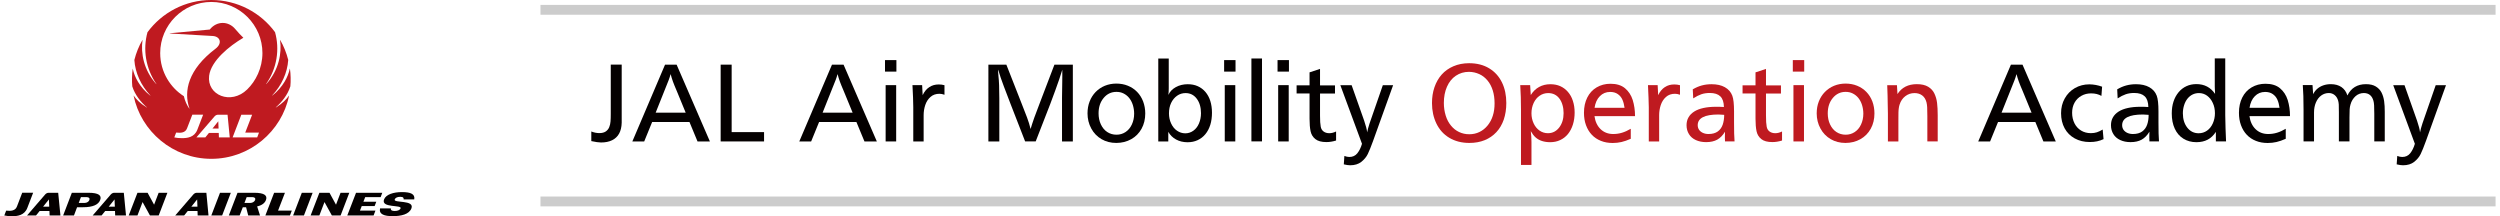
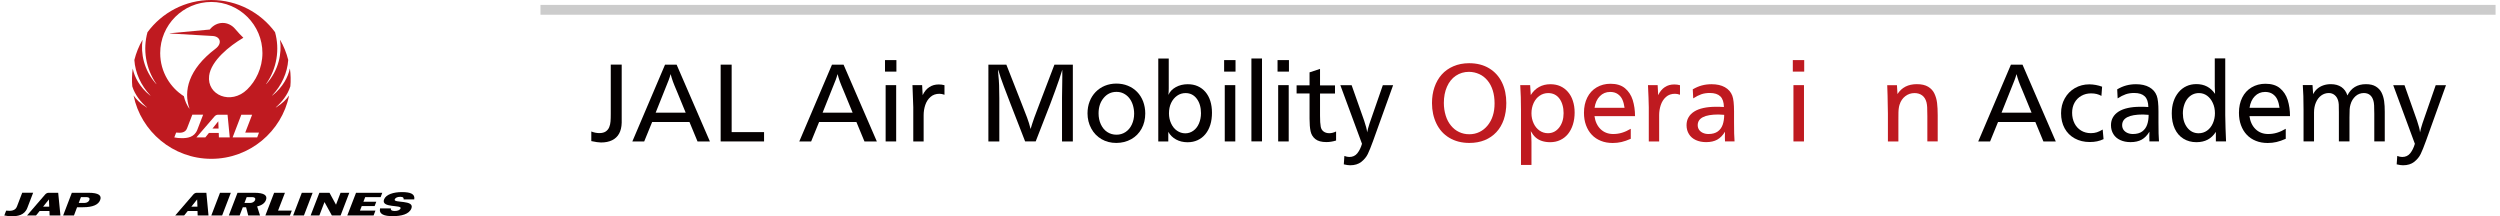
<svg xmlns="http://www.w3.org/2000/svg" version="1.1" id="レイヤー_2" x="0px" y="0px" viewBox="0 0 432.77 37.56" width="555" height="48" style="enable-background:new 0 0 432.77 37.56;" xml:space="preserve">
  <style type="text/css">
	.st0{fill:#040000;}
	.st1{fill:#BF1A20;}
	.st2{fill:#CCCCCC;}
</style>
  <g>
    <g>
      <g>
        <path class="st0" d="M70.71,36.2c-0.4,1.03-1.77,1.35-3.24,1.35c-1.48,0-2.43-0.32-2.21-1.35h1.88     c-0.05,0.28,0.12,0.45,0.67,0.45c0.55,0,0.91-0.18,1.02-0.45c0.26-0.67-3.46-0.02-2.87-1.56c0.33-0.86,1.63-1.27,3.11-1.27     c1.47,0,2.31,0.32,2.13,1.27h-1.84c0.03-0.25-0.05-0.45-0.6-0.45c-0.55,0-0.85,0.2-0.95,0.45C67.54,35.33,71.3,34.66,70.71,36.2" />
        <polygon class="st0" points="37.83,37.43 35.95,37.43 37.46,33.49 39.34,33.49    " />
        <polygon class="st0" points="52.04,37.43 50.16,37.43 51.67,33.49 53.55,33.49    " />
        <polygon class="st0" points="64.14,37.43 59.57,37.43 61.09,33.49 65.65,33.49 65.36,34.25 62.68,34.25 62.37,35.04 64.61,35.04      64.32,35.8 62.08,35.8 61.77,36.59 64.46,36.59    " />
-         <polygon class="st0" points="26.81,37.43 25.29,37.43 24.01,35.1 23.12,37.43 21.6,37.43 23.12,33.49 24.88,33.49 26.01,35.56      26.8,33.49 28.32,33.49    " />
        <polygon class="st0" points="58.41,37.43 56.89,37.43 55.61,35.1 54.72,37.43 53.2,37.43 54.72,33.49 56.48,33.49 57.61,35.56      58.4,33.49 59.92,33.49    " />
        <path class="st0" d="M3.99,36.11c-0.51,1.34-1.78,1.45-2.69,1.45c-0.51,0-0.94-0.05-1.31-0.13l0.32-0.84     c0.86,0.1,1.6,0.02,1.88-0.73l0.91-2.38H5L3.99,36.11" />
        <path class="st0" d="M14.64,33.49h-2.92l-1.51,3.94h1.88L12.63,36h1.04c1.74,0,2.67-0.46,2.97-1.25     C16.95,33.96,16.38,33.49,14.64,33.49 M14.77,34.75c-0.11,0.29-0.46,0.5-0.81,0.5h-1.04l0.38-1h1.04     C14.69,34.25,14.88,34.46,14.77,34.75" />
        <path class="st0" d="M43.43,33.49H40.5l-1.51,3.94h1.88L41.42,36h0.57l0.37,1.43h2.05l-0.5-1.57c0.83-0.19,1.33-0.58,1.53-1.11     C45.74,33.96,45.16,33.49,43.43,33.49 M43.56,34.75c-0.11,0.29-0.47,0.5-0.81,0.5h-1.04l0.38-1h1.04     C43.48,34.25,43.67,34.46,43.56,34.75" />
        <polygon class="st0" points="47.54,36.59 48.74,33.49 46.86,33.49 45.34,37.43 49.61,37.43 49.93,36.59    " />
        <path class="st0" d="M9.35,33.49H7.67c-0.21,0-0.43,0.12-0.58,0.29l-3.15,3.65H5.5l0.63-0.78h1.7l0.03,0.78h1.88L9.35,33.49      M6.73,35.9l1.01-1.26l0.05,1.26H6.73z" />
-         <path class="st0" d="M20.75,33.49h-1.68c-0.2,0-0.43,0.12-0.58,0.29l-3.15,3.65h1.55l0.63-0.78h1.7l0.03,0.78h1.88L20.75,33.49      M18.13,35.9l1.01-1.26l0.05,1.26H18.13z" />
        <path class="st0" d="M35.09,33.49h-1.68c-0.21,0-0.43,0.12-0.58,0.29l-3.15,3.65h1.55l0.63-0.78h1.69l0.03,0.78h1.88L35.09,33.49      M32.48,35.9l1.01-1.26l0.05,1.26H32.48z" />
      </g>
      <g>
        <polygon class="st1" points="36.15,22.33 37.21,22.33 37.16,21.07    " />
        <path class="st1" d="M49.68,15c0.09-0.87,0.07-2.12-0.07-3.05c0-0.02-0.02-0.02-0.03,0c-0.28,1.34-1.15,3.16-3.03,4.65     c-0.02,0.01-0.04-0.01-0.02-0.03c1.65-1.76,2.63-3.93,2.78-6.16c-0.31-1.23-0.79-2.42-1.4-3.47c-0.01-0.01-0.02-0.01-0.02,0.01     c0.33,2.26-0.2,5.23-2.39,7.65c-0.02,0.02-0.04,0-0.03-0.02c1.89-2.71,2.38-6.02,1.55-8.99C44.53,2.2,40.5,0,35.95,0     c-4.55,0-8.58,2.2-11.09,5.6c-0.82,2.97-0.33,6.27,1.55,8.99c0.01,0.02-0.01,0.04-0.02,0.02c-2.19-2.42-2.72-5.39-2.39-7.65     c0-0.02-0.01-0.02-0.02-0.01c-0.61,1.05-1.09,2.24-1.4,3.47c0.15,2.23,1.13,4.4,2.78,6.16c0.02,0.02,0,0.04-0.02,0.03     c-1.88-1.48-2.75-3.3-3.03-4.65c0-0.02-0.02-0.02-0.02,0c-0.13,0.93-0.16,2.18-0.07,3.05c0.47,1.49,1.49,2.73,2.52,3.63     c0.02,0.02,0,0.04-0.02,0.03c-1.16-0.72-1.81-1.42-2.25-2.05c-0.01-0.01-0.02-0.01-0.02,0.01c1.27,6.19,6.82,10.96,13.5,10.96     c6.68,0,12.23-4.77,13.5-10.96c0-0.02-0.01-0.02-0.02-0.01c-0.44,0.62-1.09,1.33-2.25,2.05c-0.02,0.01-0.04-0.01-0.02-0.03     C48.2,17.73,49.21,16.49,49.68,15z M30.83,24c-0.51,0-0.94-0.05-1.31-0.13l0.32-0.84c0.86,0.1,1.6,0.02,1.89-0.73l0.92-2.38h1.88     l-1.01,2.62C33,23.89,31.73,24,30.83,24z M37.27,23.87l-0.03-0.78h-1.7l-0.63,0.78h-1.55l3.15-3.65     c0.15-0.17,0.37-0.29,0.58-0.29h1.68l0.38,3.94H37.27z M43.92,23.87h-4.27l1.51-3.94h1.88l-1.2,3.11h2.39L43.92,23.87z      M42.18,15.54c-2.82,2.75-7.03,0.99-6.61-2.38c0.33-2.6,3.52-5.18,5.93-6.59c0.01-0.01,0.01-0.02,0-0.03     c-0.32-0.3-0.97-0.98-1.39-1.49c-1.17-1.41-3.21-1.46-4.43,0.08l-6.93,0.65c-0.03,0-0.03,0.04,0,0.04l7.43,0.43     c1.32,0.07,1.75,1.27,0.48,2.23c-4.72,3.58-5.56,7.36-4.51,10.36c0.01,0.02-0.02,0.03-0.03,0.02c-0.44-0.61-0.76-1.37-0.94-2.15     c-2.27-1.43-4.11-4.14-4.11-7.49c0-4.87,3.97-8.88,8.88-8.88c4.91,0,8.88,4.01,8.88,8.88C44.82,11.85,43.67,14.09,42.18,15.54z" />
      </g>
    </g>
    <g>
-       <rect x="93.13" y="34.14" class="st2" width="339.63" height="1.71" />
      <rect x="93.13" y="0.85" class="st2" width="339.63" height="1.71" />
      <g>
        <g>
          <path class="st0" d="M107.24,11.23v9.06v1.04c-0.02,0.74-0.17,1.37-0.45,1.88s-0.69,0.89-1.22,1.15      c-0.53,0.26-1.17,0.39-1.93,0.39c-0.37,0-0.93-0.08-1.68-0.24v-1.67c0.48,0.19,0.95,0.28,1.4,0.28c0.47,0,0.84-0.1,1.12-0.29      c0.28-0.2,0.48-0.45,0.6-0.76c0.12-0.31,0.2-0.64,0.22-0.99c0.03-0.34,0.04-0.77,0.04-1.28v-8.58H107.24z" />
          <path class="st0" d="M116.78,11.23l5.78,13.34h-2.15l-1.4-3.38h-6.48l-1.38,3.38h-2.06l5.68-13.34H116.78z M118.35,19.56      l-1.53-3.72c-0.31-0.71-0.53-1.27-0.68-1.67c-0.15-0.41-0.28-0.84-0.4-1.3c-0.1,0.36-0.21,0.71-0.35,1.07      c-0.13,0.36-0.39,1-0.78,1.95l-1.47,3.68H118.35z" />
          <path class="st0" d="M126.34,11.23v11.72h5.63v1.62h-7.54V11.23H126.34z" />
          <path class="st0" d="M145.78,11.23l5.78,13.34h-2.15l-1.4-3.38h-6.48l-1.38,3.38h-2.06l5.68-13.34H145.78z M147.35,19.56      l-1.53-3.72c-0.31-0.71-0.53-1.27-0.68-1.67c-0.15-0.41-0.28-0.84-0.4-1.3c-0.1,0.36-0.21,0.71-0.35,1.07      c-0.13,0.36-0.39,1-0.78,1.95l-1.47,3.68H147.35z" />
          <path class="st0" d="M154.96,10.44v2h-1.98v-2H154.96z M154.92,14.79v9.78h-1.83v-9.78H154.92z" />
-           <path class="st0" d="M157.75,14.79h1.68l0.09,1.74c0.29-0.61,0.67-1.08,1.15-1.39c0.47-0.32,1.02-0.47,1.65-0.47      c0.33,0,0.65,0.04,0.99,0.13v1.66c-0.31-0.11-0.6-0.17-0.86-0.17c-0.63,0-1.16,0.18-1.57,0.55c-0.42,0.37-0.72,0.84-0.91,1.41      c-0.19,0.57-0.28,1.16-0.28,1.78v0.7v3.84h-1.8v-5.96C157.88,17.65,157.84,16.37,157.75,14.79z" />
+           <path class="st0" d="M157.75,14.79h1.68l0.09,1.74c0.29-0.61,0.67-1.08,1.15-1.39c0.47-0.32,1.02-0.47,1.65-0.47      c0.33,0,0.65,0.04,0.99,0.13v1.66c-0.31-0.11-0.6-0.17-0.86-0.17c-0.63,0-1.16,0.18-1.57,0.55c-0.42,0.37-0.72,0.84-0.91,1.41      c-0.19,0.57-0.28,1.16-0.28,1.78v0.7v3.84h-1.8v-5.96z" />
          <path class="st0" d="M185.61,11.23v13.34h-1.88v-7.62c0.01-0.41,0.01-0.85,0.02-1.32c0.01-0.47,0.01-0.91,0.02-1.31      c0.01-0.4,0.01-0.74,0.01-1s0-0.67,0-1.21c-0.13,0.45-0.31,1.01-0.54,1.68c-0.23,0.67-0.46,1.34-0.71,2      c-0.24,0.66-0.53,1.42-0.85,2.29l-2.52,6.48h-1.84l-2.52-6.48c-0.38-0.99-0.77-2.02-1.18-3.09c-0.41-1.07-0.73-2.03-0.98-2.89      c0,0.09-0.01,0.16-0.02,0.21c0,0.06,0.01,0.16,0.02,0.3c0.01,0.14,0.02,0.25,0.03,0.34c0.01,0.08,0.02,0.18,0.02,0.28      c0.1,0.83,0.15,2.11,0.15,3.86v7.48h-1.9V11.23h3.12l2.63,6.7c0.39,0.98,0.71,1.8,0.96,2.47c0.25,0.67,0.46,1.34,0.62,2.01      c0.32-1.11,0.85-2.62,1.6-4.52l2.54-6.66H185.61z" />
          <path class="st0" d="M198.19,19.7c0,0.99-0.21,1.88-0.64,2.66s-1.03,1.39-1.8,1.82c-0.77,0.43-1.64,0.65-2.6,0.65      c-0.95,0-1.81-0.22-2.56-0.66s-1.35-1.05-1.78-1.85c-0.43-0.79-0.65-1.67-0.65-2.62c0-0.75,0.12-1.45,0.37-2.08      c0.24-0.63,0.59-1.17,1.04-1.64c0.45-0.46,0.99-0.83,1.6-1.08s1.28-0.38,1.99-0.38c0.72,0,1.38,0.12,2,0.37      c0.62,0.25,1.16,0.61,1.61,1.07c0.46,0.47,0.8,1.02,1.05,1.66C198.06,18.27,198.19,18.96,198.19,19.7z M196.26,19.75      c0-0.53-0.08-1.04-0.23-1.52c-0.15-0.48-0.37-0.88-0.64-1.22c-0.28-0.34-0.6-0.59-0.98-0.78s-0.78-0.27-1.23-0.27      c-0.89,0-1.63,0.35-2.22,1.06s-0.88,1.59-0.88,2.67c0,0.71,0.13,1.35,0.4,1.92s0.63,1.01,1.1,1.32      c0.47,0.31,1.01,0.47,1.61,0.47c0.58,0,1.1-0.15,1.57-0.46s0.84-0.75,1.1-1.31S196.26,20.44,196.26,19.75z" />
          <path class="st0" d="M202.27,10.16v5.19c0,0.38-0.02,0.76-0.06,1.14c0.24-0.56,0.67-1.01,1.28-1.35s1.31-0.51,2.08-0.51      c0.64,0,1.22,0.11,1.73,0.34c0.52,0.23,0.96,0.56,1.34,1c0.37,0.44,0.66,0.96,0.85,1.57s0.29,1.29,0.29,2.05      c0,0.77-0.1,1.47-0.29,2.09c-0.2,0.63-0.48,1.17-0.86,1.63c-0.38,0.46-0.83,0.8-1.35,1.04c-0.52,0.24-1.1,0.36-1.73,0.36      c-0.75,0-1.43-0.16-2.01-0.48s-1.03-0.76-1.35-1.33v1.67h-1.74v-14.4H202.27z M205.19,16.17c-0.54,0-1.03,0.15-1.47,0.46      s-0.79,0.73-1.04,1.26s-0.37,1.13-0.37,1.79c0,0.64,0.12,1.22,0.37,1.76s0.58,0.96,1.02,1.26s0.91,0.46,1.44,0.46      c0.51,0,0.98-0.15,1.4-0.45s0.75-0.72,0.98-1.26c0.23-0.54,0.35-1.14,0.35-1.79c0-1.03-0.25-1.87-0.74-2.52      C206.64,16.49,205.99,16.17,205.19,16.17z" />
          <path class="st0" d="M213.87,10.44v2h-1.98v-2H213.87z M213.83,14.79v9.78h-1.83v-9.78H213.83z" />
          <path class="st0" d="M218.47,10.16v14.4h-1.84v-14.4H218.47z" />
          <path class="st0" d="M223.15,10.44v2h-1.98v-2H223.15z M223.11,14.79v9.78h-1.83v-9.78H223.11z" />
          <path class="st0" d="M228.55,11.97v2.86h2.6v1.42h-2.6v3.83c0,0.88,0.04,1.52,0.12,1.92c0.06,0.35,0.22,0.63,0.48,0.83      c0.26,0.2,0.6,0.31,1.01,0.31c0.38,0,0.77-0.1,1.18-0.3v1.57c-0.57,0.18-1.13,0.27-1.68,0.27c-0.85,0-1.49-0.17-1.92-0.52      c-0.43-0.34-0.71-0.8-0.83-1.36c-0.12-0.56-0.18-1.29-0.18-2.18v-4.38h-2.25v-1.42h2.25v-2.25L228.55,11.97z" />
          <path class="st0" d="M241.25,14.79l-3.48,9.68c-0.36,1-0.67,1.76-0.92,2.28s-0.63,0.97-1.13,1.37c-0.5,0.39-1.15,0.59-1.93,0.59      c-0.3,0-0.67-0.05-1.11-0.16l0.1-1.46c0.31,0.12,0.6,0.18,0.86,0.18c0.58,0,1.04-0.21,1.39-0.64c0.34-0.43,0.62-0.98,0.81-1.65      l-3.76-10.18h1.96l2.18,6.17c0.29,0.86,0.47,1.53,0.52,2.02c0.07-0.4,0.21-0.92,0.42-1.56l2.3-6.63H241.25z" />
          <path class="st1" d="M254.44,10.98c1.34,0,2.5,0.29,3.48,0.88c0.98,0.59,1.72,1.41,2.23,2.45s0.76,2.24,0.76,3.59      c0,1.05-0.15,2.01-0.44,2.87c-0.3,0.86-0.73,1.59-1.29,2.19s-1.24,1.07-2.03,1.39c-0.79,0.32-1.67,0.48-2.66,0.48      c-1.33,0-2.49-0.3-3.48-0.89s-1.73-1.42-2.24-2.47c-0.51-1.05-0.77-2.24-0.77-3.56c0-1,0.14-1.92,0.43-2.76      c0.29-0.84,0.7-1.57,1.25-2.19c0.55-0.62,1.23-1.1,2.04-1.45C252.54,11.16,253.44,10.98,254.44,10.98z M254.42,12.48      c-0.85,0-1.61,0.23-2.28,0.68c-0.67,0.45-1.18,1.09-1.54,1.91c-0.36,0.82-0.54,1.76-0.54,2.81c0,0.78,0.11,1.5,0.32,2.19      s0.52,1.27,0.92,1.75c0.4,0.49,0.86,0.86,1.4,1.11c0.54,0.26,1.13,0.39,1.78,0.39c0.64,0,1.23-0.13,1.76-0.39      c0.54-0.26,1.01-0.63,1.41-1.12s0.71-1.05,0.91-1.69c0.21-0.64,0.31-1.36,0.31-2.15c0-0.83-0.1-1.58-0.31-2.25      c-0.21-0.67-0.51-1.25-0.91-1.73s-0.87-0.86-1.42-1.11S255.07,12.48,254.42,12.48z" />
          <path class="st1" d="M265.05,14.79l0.11,1.72c0.38-0.61,0.86-1.08,1.44-1.4s1.23-0.48,1.96-0.48c0.64,0,1.22,0.11,1.73,0.34      c0.51,0.23,0.95,0.56,1.33,1c0.38,0.44,0.67,0.96,0.86,1.57c0.2,0.61,0.3,1.28,0.3,2.01c0,0.75-0.1,1.44-0.3,2.08      c-0.2,0.64-0.49,1.19-0.86,1.65c-0.38,0.46-0.83,0.81-1.35,1.05c-0.52,0.25-1.11,0.37-1.74,0.37c-0.52,0-1-0.07-1.43-0.21      s-0.8-0.35-1.11-0.63s-0.58-0.64-0.83-1.08c0.08,0.61,0.12,1.24,0.12,1.88v3.99h-1.82v-9.58c0-1.49-0.04-2.92-0.13-4.28H265.05z       M268.18,16.17c-0.54,0-1.03,0.15-1.48,0.46s-0.79,0.72-1.04,1.26s-0.38,1.13-0.38,1.79c0,0.64,0.13,1.22,0.38,1.76      s0.6,0.95,1.03,1.25s0.92,0.45,1.45,0.45c0.79,0,1.44-0.33,1.95-0.98c0.51-0.66,0.77-1.49,0.77-2.5c0-0.51-0.06-0.99-0.19-1.42      c-0.12-0.43-0.3-0.8-0.54-1.12s-0.52-0.55-0.84-0.71S268.59,16.17,268.18,16.17z" />
          <path class="st1" d="M276.22,20.14c0.13,0.97,0.49,1.74,1.07,2.3c0.58,0.56,1.31,0.84,2.19,0.84c0.52,0,1.03-0.07,1.52-0.22      c0.5-0.15,1.01-0.38,1.53-0.69v1.74c-0.59,0.26-1.13,0.45-1.61,0.56c-0.48,0.11-0.99,0.17-1.52,0.17      c-0.75,0-1.44-0.12-2.06-0.37c-0.62-0.25-1.15-0.6-1.58-1.06c-0.44-0.46-0.77-1.02-1.01-1.67s-0.35-1.37-0.35-2.15      c0-1,0.19-1.88,0.57-2.64s0.92-1.35,1.63-1.77s1.51-0.63,2.41-0.63c1.05,0,1.9,0.26,2.52,0.78s1.07,1.2,1.34,2.05      c0.26,0.85,0.4,1.78,0.4,2.79H276.22z M276.24,18.73h5.21c-0.07-0.53-0.19-1-0.37-1.41c-0.18-0.41-0.45-0.73-0.81-0.98      c-0.36-0.25-0.8-0.37-1.32-0.37c-0.72,0-1.31,0.25-1.79,0.74C276.67,17.19,276.37,17.87,276.24,18.73z" />
          <path class="st1" d="M285.52,14.79h1.68l0.09,1.74c0.29-0.61,0.68-1.08,1.15-1.39c0.47-0.32,1.02-0.47,1.65-0.47      c0.33,0,0.65,0.04,0.99,0.13v1.66c-0.31-0.11-0.6-0.17-0.86-0.17c-0.63,0-1.16,0.18-1.57,0.55c-0.42,0.37-0.72,0.84-0.91,1.41      c-0.19,0.57-0.28,1.16-0.28,1.78v0.7v3.84h-1.8v-5.96C285.64,17.65,285.6,16.37,285.52,14.79z" />
          <path class="st1" d="M293.3,15.52c0.53-0.31,1.06-0.54,1.59-0.68c0.52-0.14,1.09-0.21,1.68-0.21c0.92,0,1.69,0.17,2.31,0.52      c0.62,0.35,1.05,0.84,1.29,1.48c0.2,0.53,0.3,1.44,0.3,2.71v1.9c0,0.74,0.01,1.38,0.02,1.93c0.02,0.55,0.04,1.01,0.07,1.39      h-1.66c-0.01-0.23-0.02-0.48-0.02-0.76c0-0.34,0.01-0.65,0.02-0.92c-0.38,0.63-0.83,1.09-1.35,1.38      c-0.52,0.29-1.17,0.43-1.93,0.43c-0.68,0-1.27-0.12-1.79-0.36c-0.52-0.24-0.92-0.58-1.19-1.03c-0.28-0.45-0.42-0.96-0.42-1.55      c0-0.51,0.11-0.97,0.34-1.36c0.22-0.39,0.55-0.73,0.99-1.01c0.44-0.28,0.97-0.48,1.6-0.62s1.36-0.21,2.19-0.21      c0.5,0,0.95,0.01,1.37,0.04c-0.01-0.84-0.22-1.46-0.62-1.85c-0.4-0.39-1.01-0.59-1.83-0.59c-0.53,0-1.02,0.07-1.46,0.22      s-0.92,0.39-1.42,0.72L293.3,15.52z M298.76,19.95c-0.4-0.04-0.73-0.06-0.99-0.06c-2.41,0-3.61,0.62-3.61,1.86      c0,0.3,0.08,0.56,0.23,0.79c0.16,0.23,0.38,0.41,0.66,0.54c0.29,0.13,0.61,0.2,0.98,0.2c0.67,0,1.21-0.15,1.61-0.44      s0.69-0.69,0.86-1.18C298.67,21.15,298.76,20.58,298.76,19.95z" />
-           <path class="st1" d="M306.02,11.97v2.86h2.6v1.42h-2.6v3.83c0,0.88,0.04,1.52,0.12,1.92c0.06,0.35,0.22,0.63,0.48,0.83      c0.26,0.2,0.6,0.31,1.01,0.31c0.38,0,0.77-0.1,1.18-0.3v1.57c-0.57,0.18-1.13,0.27-1.68,0.27c-0.85,0-1.49-0.17-1.92-0.52      c-0.43-0.34-0.71-0.8-0.83-1.36c-0.12-0.56-0.18-1.29-0.18-2.18v-4.38h-2.25v-1.42h2.25v-2.25L306.02,11.97z" />
          <path class="st1" d="M312.66,10.44v2h-1.98v-2H312.66z M312.62,14.79v9.78h-1.83v-9.78H312.62z" />
-           <path class="st1" d="M324.86,19.7c0,0.99-0.21,1.88-0.64,2.66s-1.03,1.39-1.8,1.82c-0.77,0.43-1.64,0.65-2.6,0.65      c-0.95,0-1.81-0.22-2.56-0.66s-1.35-1.05-1.78-1.85c-0.43-0.79-0.65-1.67-0.65-2.62c0-0.75,0.12-1.45,0.37-2.08      c0.25-0.63,0.59-1.17,1.05-1.64c0.45-0.46,0.99-0.83,1.6-1.08s1.28-0.38,1.99-0.38c0.72,0,1.38,0.12,2,0.37      c0.62,0.25,1.16,0.61,1.61,1.07c0.46,0.47,0.8,1.02,1.05,1.66C324.74,18.27,324.86,18.96,324.86,19.7z M322.93,19.75      c0-0.53-0.08-1.04-0.23-1.52c-0.15-0.48-0.37-0.88-0.64-1.22c-0.28-0.34-0.6-0.59-0.98-0.78s-0.78-0.27-1.23-0.27      c-0.89,0-1.63,0.35-2.22,1.06s-0.88,1.59-0.88,2.67c0,0.71,0.13,1.35,0.4,1.92s0.63,1.01,1.1,1.32      c0.47,0.31,1.01,0.47,1.61,0.47c0.58,0,1.1-0.15,1.57-0.46s0.84-0.75,1.1-1.31S322.93,20.44,322.93,19.75z" />
          <path class="st1" d="M328.77,14.79l0.09,1.55c0.74-1.15,1.86-1.72,3.36-1.72c0.82,0,1.48,0.15,1.97,0.45      c0.5,0.3,0.86,0.7,1.09,1.19c0.23,0.49,0.39,1.03,0.46,1.62c0.07,0.59,0.11,1.3,0.11,2.14v4.54h-1.8v-4.4      c0-0.7-0.01-1.22-0.03-1.54s-0.06-0.61-0.12-0.85c-0.14-0.52-0.38-0.92-0.74-1.19s-0.8-0.41-1.34-0.41      c-0.6,0-1.13,0.18-1.6,0.54c-0.47,0.36-0.8,0.85-0.99,1.46c-0.06,0.18-0.11,0.38-0.14,0.62s-0.06,0.49-0.06,0.76      s-0.01,0.75-0.01,1.44v3.58h-1.82v-4.82c-0.01-0.55-0.02-1.06-0.03-1.53c-0.01-0.46-0.02-1.02-0.03-1.65      c-0.02-0.63-0.04-1.23-0.06-1.77H328.77z" />
          <path class="st0" d="M350.58,11.23l5.78,13.34h-2.15l-1.4-3.38h-6.48l-1.38,3.38h-2.06l5.68-13.34H350.58z M352.15,19.56      l-1.53-3.72c-0.31-0.71-0.53-1.27-0.68-1.67c-0.15-0.41-0.28-0.84-0.4-1.3c-0.1,0.36-0.21,0.71-0.35,1.07      c-0.13,0.36-0.39,1-0.78,1.95l-1.47,3.68H352.15z" />
          <path class="st0" d="M364.41,15.06l-0.12,1.6c-0.5-0.29-1.09-0.44-1.79-0.44c-0.63,0-1.19,0.14-1.7,0.43s-0.9,0.68-1.18,1.19      s-0.42,1.09-0.42,1.75c0,0.68,0.14,1.29,0.41,1.83c0.27,0.54,0.66,0.96,1.15,1.26s1.06,0.45,1.7,0.45      c0.38,0,0.73-0.05,1.04-0.15s0.64-0.26,1.01-0.48l0.15,1.67c-0.37,0.17-0.75,0.3-1.13,0.38c-0.38,0.08-0.81,0.12-1.28,0.12      c-0.97,0-1.84-0.21-2.6-0.63c-0.76-0.42-1.34-1-1.75-1.75c-0.41-0.75-0.62-1.63-0.62-2.62c0-0.95,0.21-1.81,0.64-2.57      c0.42-0.76,1.01-1.36,1.76-1.8c0.75-0.43,1.59-0.65,2.51-0.65C362.96,14.66,363.7,14.8,364.41,15.06z" />
          <path class="st0" d="M367.03,15.52c0.53-0.31,1.06-0.54,1.59-0.68c0.52-0.14,1.09-0.21,1.68-0.21c0.92,0,1.69,0.17,2.31,0.52      c0.62,0.35,1.05,0.84,1.29,1.48c0.2,0.53,0.3,1.44,0.3,2.71v1.9c0,0.74,0.01,1.38,0.02,1.93c0.02,0.55,0.04,1.01,0.07,1.39      h-1.66c-0.01-0.23-0.02-0.48-0.02-0.76c0-0.34,0.01-0.65,0.02-0.92c-0.38,0.63-0.83,1.09-1.35,1.38      c-0.52,0.29-1.17,0.43-1.93,0.43c-0.68,0-1.27-0.12-1.79-0.36c-0.52-0.24-0.92-0.58-1.19-1.03c-0.28-0.45-0.42-0.96-0.42-1.55      c0-0.51,0.11-0.97,0.34-1.36c0.22-0.39,0.55-0.73,0.99-1.01c0.44-0.28,0.97-0.48,1.6-0.62s1.36-0.21,2.19-0.21      c0.5,0,0.95,0.01,1.37,0.04c-0.01-0.84-0.22-1.46-0.62-1.85c-0.4-0.39-1.01-0.59-1.83-0.59c-0.53,0-1.02,0.07-1.46,0.22      s-0.92,0.39-1.42,0.72L367.03,15.52z M372.49,19.95c-0.4-0.04-0.73-0.06-0.99-0.06c-2.41,0-3.61,0.62-3.61,1.86      c0,0.3,0.08,0.56,0.23,0.79c0.16,0.23,0.38,0.41,0.66,0.54c0.29,0.13,0.61,0.2,0.98,0.2c0.67,0,1.21-0.15,1.61-0.44      s0.69-0.69,0.86-1.18C372.41,21.15,372.49,20.58,372.49,19.95z" />
          <path class="st0" d="M385.8,10.16V20c0,0.51,0.02,1.27,0.05,2.29c0.03,1.02,0.06,1.78,0.09,2.27h-1.77v-1.65      c-0.4,0.61-0.87,1.06-1.42,1.35s-1.2,0.44-1.96,0.44c-0.85,0-1.6-0.2-2.26-0.61c-0.65-0.4-1.15-0.98-1.5-1.74      c-0.35-0.75-0.52-1.63-0.52-2.64c0-0.76,0.1-1.45,0.3-2.06c0.2-0.61,0.49-1.15,0.88-1.62c0.39-0.47,0.85-0.82,1.37-1.06      c0.52-0.24,1.1-0.36,1.73-0.36c1.39,0,2.47,0.57,3.24,1.7c0-0.1,0-0.23-0.01-0.41c-0.01-0.18-0.02-0.35-0.03-0.52      c-0.01-0.17-0.01-0.31-0.01-0.41v-4.82H385.8z M381.24,16.17c-0.41,0-0.78,0.08-1.12,0.25s-0.63,0.41-0.89,0.73      c-0.25,0.32-0.45,0.7-0.58,1.14c-0.14,0.44-0.21,0.91-0.21,1.4c0,1.01,0.26,1.84,0.77,2.49c0.51,0.65,1.17,0.97,1.97,0.97      c0.54,0,1.02-0.15,1.45-0.45c0.43-0.3,0.77-0.72,1.01-1.26s0.37-1.13,0.37-1.77c0-0.65-0.12-1.25-0.37-1.78      c-0.24-0.54-0.58-0.96-1-1.27C382.22,16.32,381.75,16.17,381.24,16.17z" />
          <path class="st0" d="M390,20.14c0.13,0.97,0.49,1.74,1.07,2.3c0.58,0.56,1.31,0.84,2.19,0.84c0.52,0,1.03-0.07,1.52-0.22      c0.5-0.15,1.01-0.38,1.53-0.69v1.74c-0.59,0.26-1.13,0.45-1.61,0.56c-0.48,0.11-0.99,0.17-1.52,0.17      c-0.75,0-1.44-0.12-2.06-0.37c-0.62-0.25-1.15-0.6-1.58-1.06c-0.44-0.46-0.77-1.02-1.01-1.67s-0.35-1.37-0.35-2.15      c0-1,0.19-1.88,0.57-2.64s0.92-1.35,1.63-1.77s1.51-0.63,2.41-0.63c1.05,0,1.9,0.26,2.52,0.78s1.07,1.2,1.34,2.05      c0.26,0.85,0.4,1.78,0.4,2.79H390z M390.02,18.73h5.21c-0.07-0.53-0.19-1-0.37-1.41c-0.18-0.41-0.45-0.73-0.81-0.98      c-0.36-0.25-0.8-0.37-1.32-0.37c-0.72,0-1.31,0.25-1.79,0.74C390.46,17.19,390.15,17.87,390.02,18.73z" />
          <path class="st0" d="M400.96,14.79l0.11,1.57c0.18-0.36,0.41-0.67,0.71-0.93c0.3-0.26,0.65-0.46,1.05-0.6      c0.4-0.14,0.84-0.21,1.31-0.21c0.74,0,1.35,0.17,1.84,0.5c0.49,0.34,0.84,0.82,1.04,1.46c0.65-1.31,1.73-1.96,3.22-1.96      c0.7,0,1.27,0.13,1.71,0.4c0.44,0.27,0.78,0.62,1,1.06c0.22,0.44,0.37,0.93,0.45,1.48c0.08,0.55,0.11,1.17,0.11,1.86v5.14h-1.82      v-4.78c0-0.63-0.01-1.12-0.03-1.46c-0.02-0.34-0.06-0.62-0.12-0.82c-0.25-0.89-0.81-1.34-1.68-1.34c-0.26,0-0.51,0.05-0.76,0.14      c-0.24,0.09-0.47,0.23-0.67,0.41c-0.2,0.18-0.38,0.4-0.53,0.64c-0.15,0.25-0.27,0.52-0.35,0.83c-0.07,0.23-0.12,0.5-0.14,0.81      s-0.03,0.79-0.03,1.43v4.14h-1.84v-5.02c0-0.68-0.01-1.14-0.02-1.39c-0.02-0.25-0.05-0.47-0.11-0.67      c-0.12-0.42-0.33-0.74-0.61-0.97c-0.28-0.23-0.62-0.35-1.01-0.35c-0.49,0-0.93,0.15-1.32,0.43c-0.39,0.29-0.7,0.69-0.92,1.21      c-0.22,0.51-0.33,1.09-0.33,1.74v0.7v4.32h-1.82v-5.5c0-1.74-0.04-3.16-0.13-4.28H400.96z" />
          <path class="st0" d="M424.15,14.79l-3.48,9.68c-0.36,1-0.67,1.76-0.92,2.28s-0.63,0.97-1.13,1.37c-0.5,0.39-1.15,0.59-1.93,0.59      c-0.3,0-0.67-0.05-1.11-0.16l0.1-1.46c0.31,0.12,0.6,0.18,0.86,0.18c0.58,0,1.04-0.21,1.39-0.64c0.34-0.43,0.62-0.98,0.81-1.65      l-3.76-10.18h1.96l2.18,6.17c0.29,0.86,0.47,1.53,0.52,2.02c0.07-0.4,0.21-0.92,0.42-1.56l2.3-6.63H424.15z" />
        </g>
      </g>
    </g>
  </g>
</svg>